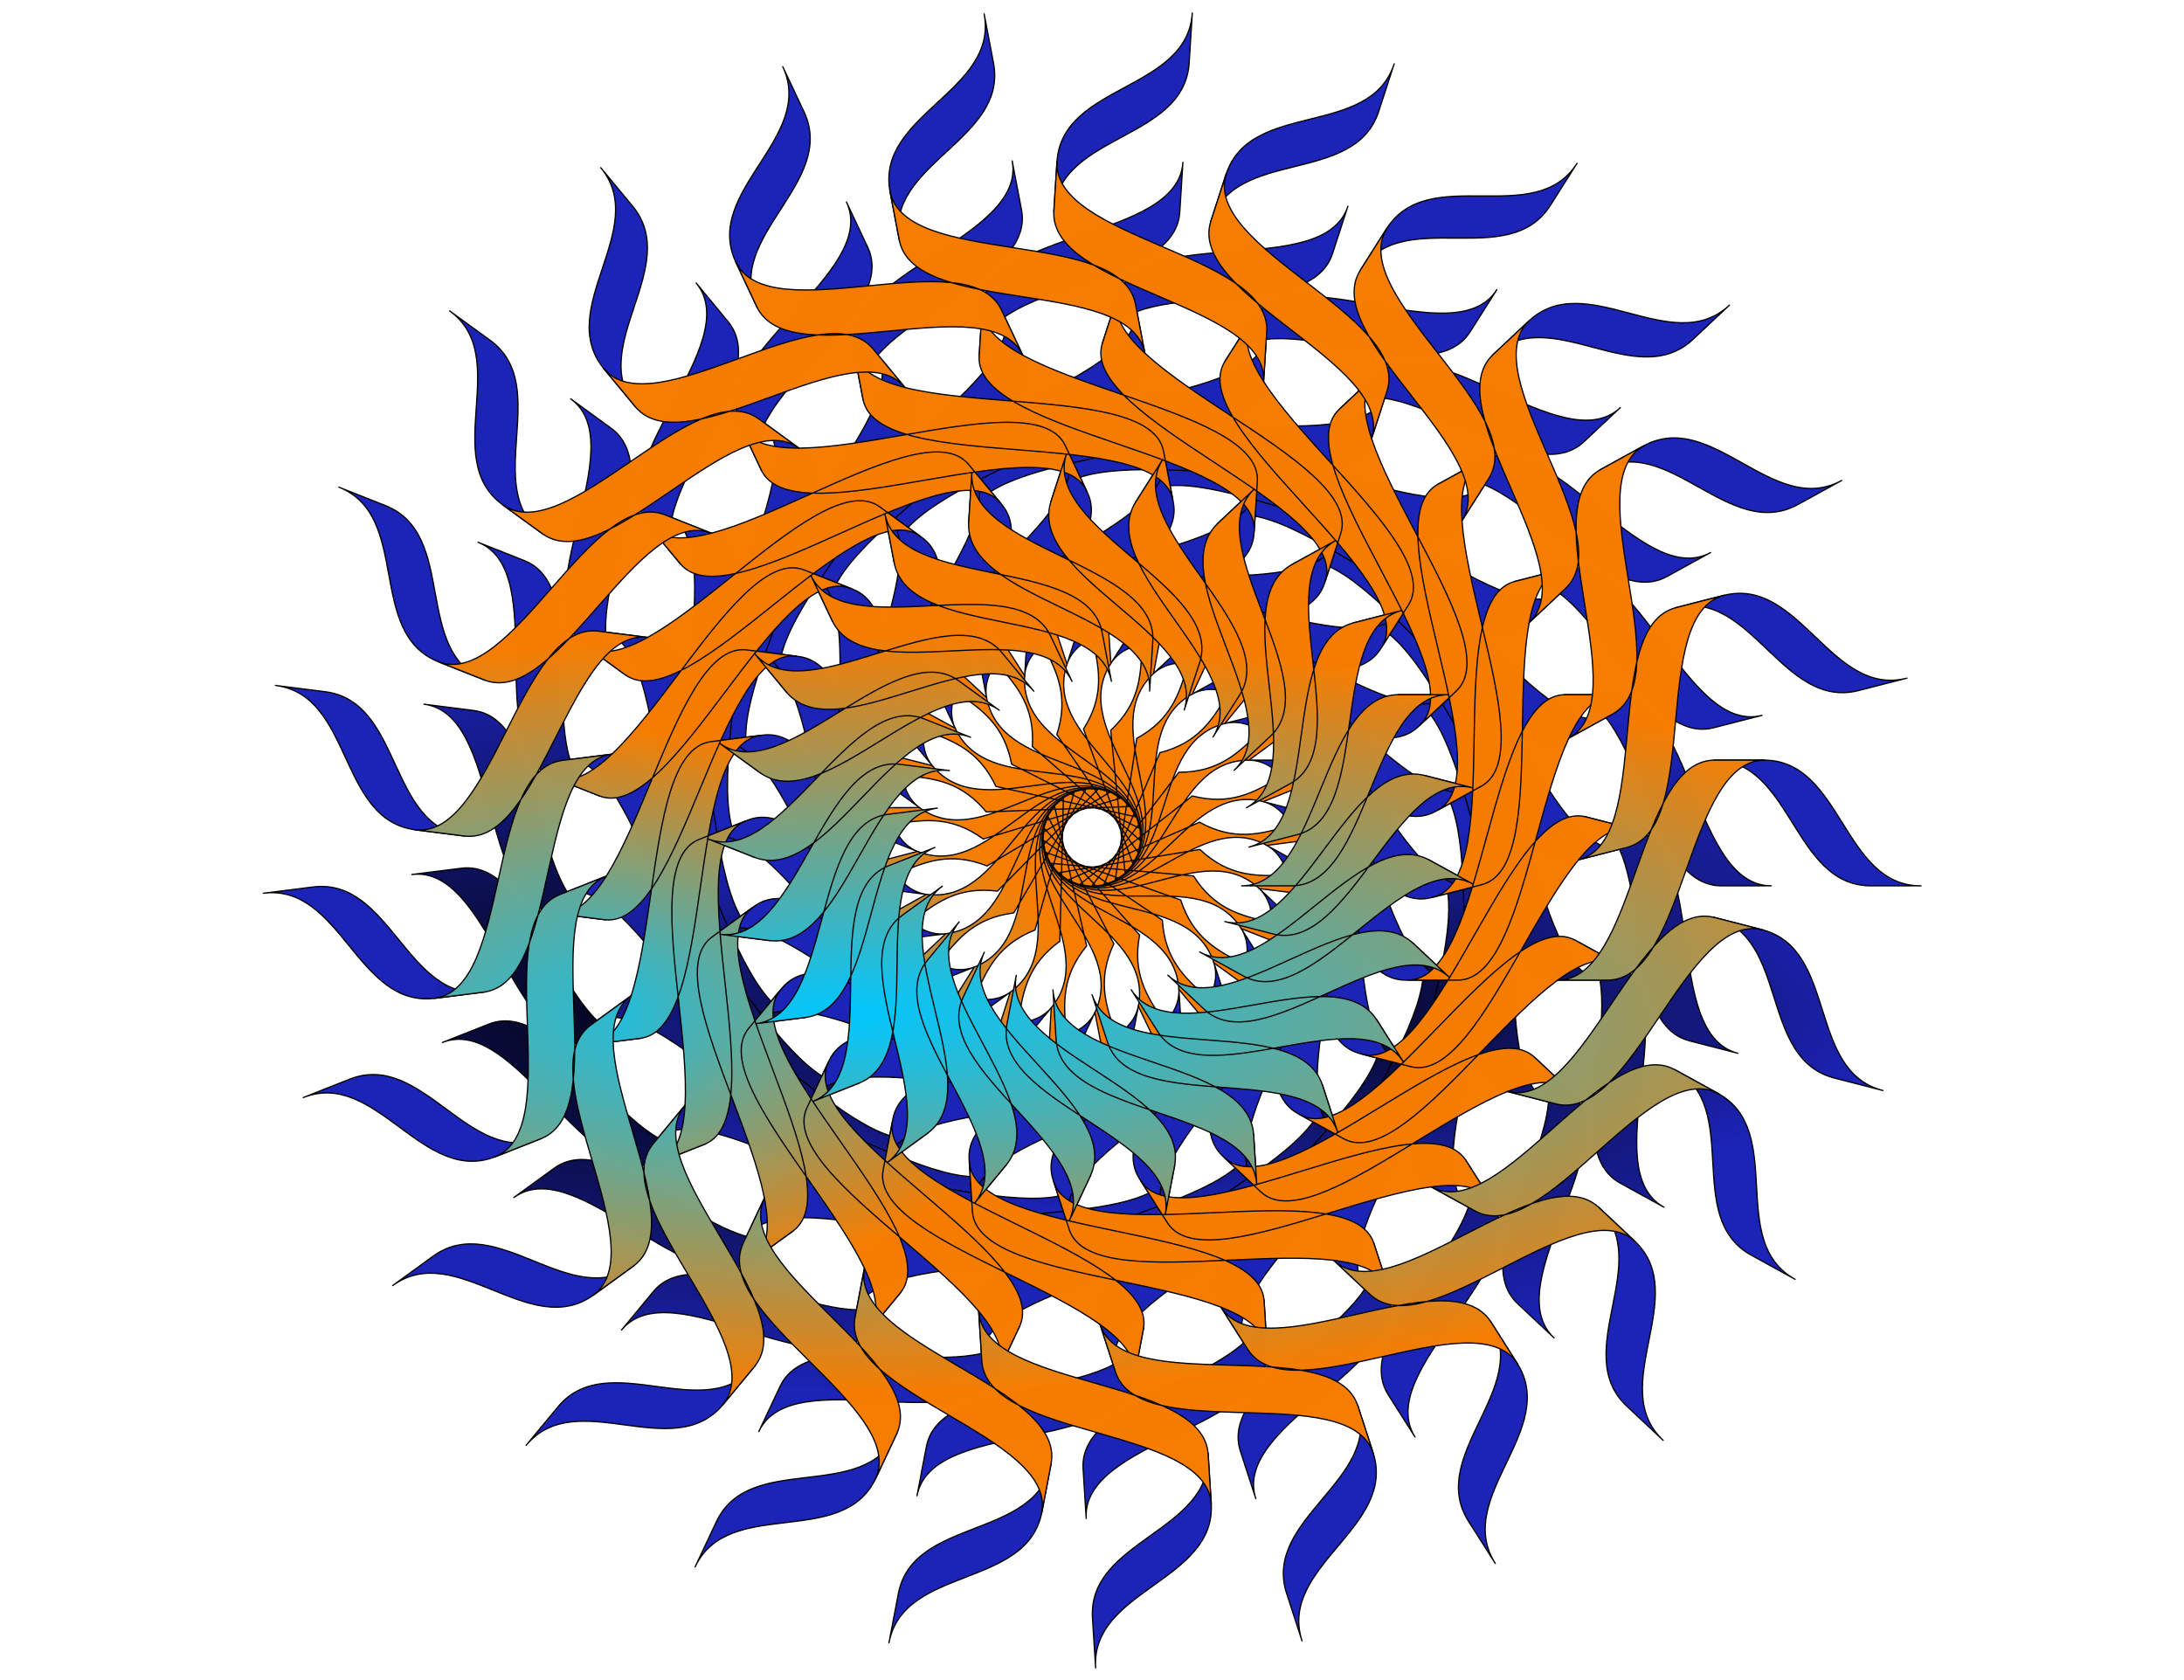
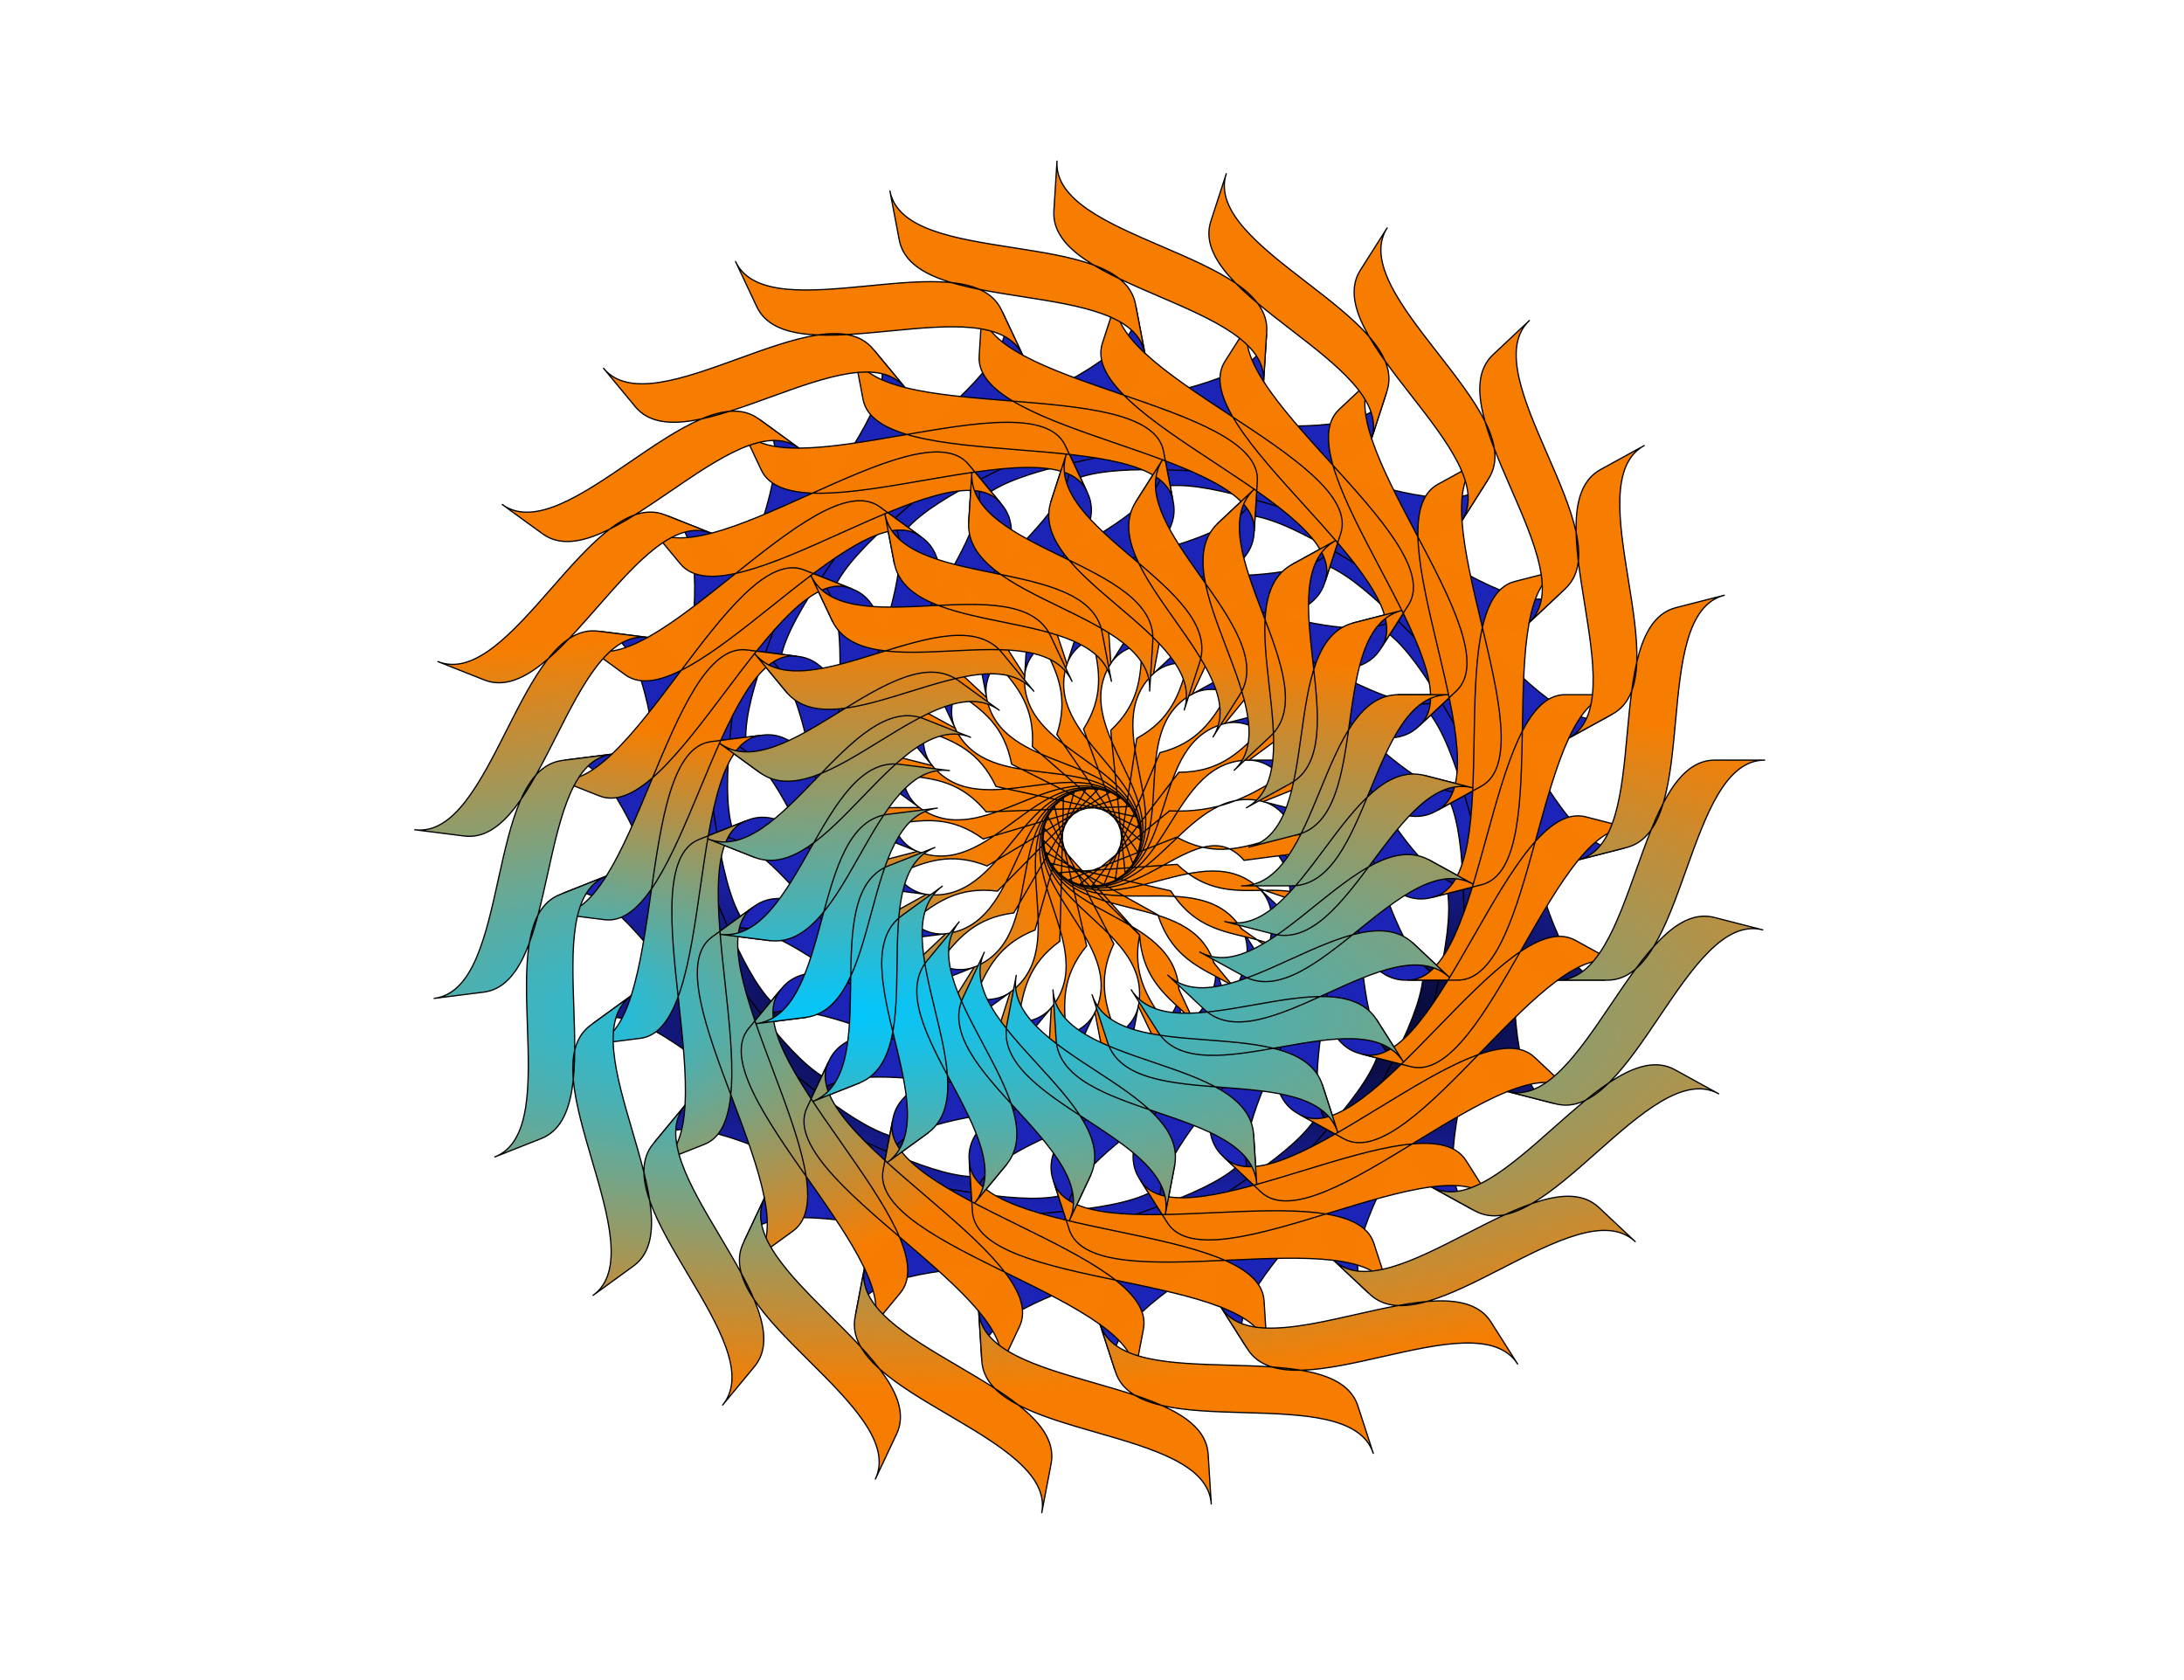
<svg xmlns="http://www.w3.org/2000/svg" xmlns:ns1="http://www.inkscape.org/namespaces/inkscape" xmlns:ns2="http://sodipodi.sourceforge.net/DTD/sodipodi-0.dtd" xmlns:xlink="http://www.w3.org/1999/xlink" width="1300" height="1000" viewBox="0 0 343.958 264.583" version="1.1" id="svg5" ns1:version="1.3 (0e150ed6c4, 2023-07-21)" ns2:docname="spiro-welle.svg" ns1:export-filename="hintergrund2.png" ns1:export-xdpi="96" ns1:export-ydpi="96">
  <ns2:namedview id="namedview7" pagecolor="#ffffff" bordercolor="#111111" borderopacity="1" ns1:showpageshadow="0" ns1:pageopacity="0" ns1:pagecheckerboard="false" ns1:deskcolor="#d1d1d1" ns1:document-units="px" showgrid="true" showborder="false" borderlayer="false" shape-rendering="auto" guidecolor="#0032e5" guideopacity="0.6" ns1:zoom="0.4" ns1:cx="176.25" ns1:cy="451.25" ns1:window-width="1920" ns1:window-height="1017" ns1:window-x="-8" ns1:window-y="-8" ns1:window-maximized="1" ns1:current-layer="layer4" showguides="true">
    <ns1:grid type="xygrid" id="grid132" spacingx="5" spacingy="5" originx="0" originy="0" units="mm" visible="true" />
  </ns2:namedview>
  <defs id="defs2">
    <ns1:path-effect effect="copy_rotate" starting_point="0,0" origin="44.708,133.13" id="path-effect28" is_visible="true" lpeversion="1.2" lpesatellites="" method="normal" num_copies="25" starting_angle="0" rotation_angle="60" gap="-0.01" copies_to_360="true" mirror_copies="false" split_items="false" link_styles="false" />
    <linearGradient id="linearGradient6" ns1:collect="always">
      <stop style="stop-color:#00c7ff;stop-opacity:1;" offset="0" id="stop7" />
      <stop style="stop-color:#f77d00;stop-opacity:0.995;" offset="1" id="stop8" />
    </linearGradient>
    <linearGradient id="linearGradient5" ns1:collect="always">
      <stop style="stop-color:#000000;stop-opacity:1;" offset="0" id="stop5" />
      <stop style="stop-color:#1c23b7;stop-opacity:1;" offset="1" id="stop6" />
    </linearGradient>
    <ns1:path-effect effect="copy_rotate" starting_point="218.056,104.41" origin="151.392,114.257" id="path-effect3060" is_visible="true" lpeversion="1.2" lpesatellites="" method="normal" num_copies="35" starting_angle="8.402" rotation_angle="10.286" gap="-0.01" copies_to_360="true" mirror_copies="false" split_items="false" link_styles="false" />
    <ns1:path-effect effect="copy_rotate" starting_point="225.825,71.807" origin="113.593,57.257" id="path-effect2138" is_visible="true" lpeversion="1.2" lpesatellites="" method="normal" num_copies="35" starting_angle="-7.386" rotation_angle="10.286" gap="-0.01" copies_to_360="true" mirror_copies="false" split_items="false" link_styles="false" />
    <ns1:path-effect effect="copy_rotate" starting_point="163.178,131.76" origin="156.075,117.466" id="path-effect1279" is_visible="true" lpeversion="1.2" lpesatellites="" method="normal" num_copies="35" starting_angle="-63.576" rotation_angle="10.286" gap="-0.01" copies_to_360="true" mirror_copies="false" split_items="false" link_styles="false" />
    <ns1:path-effect effect="copy_rotate" starting_point="255.712,135.234" origin="176.782,132.597" id="path-effect1275" is_visible="true" lpeversion="1.2" lpesatellites="" method="normal" num_copies="30" starting_angle="-1.441" rotation_angle="12" gap="-0.01" copies_to_360="true" mirror_copies="false" split_items="false" link_styles="false" />
    <ns1:path-effect effect="copy_rotate" starting_point="240.489,145.191" origin="177.476,129.96" id="path-effect1273" is_visible="true" lpeversion="1.2" lpesatellites="" method="normal" num_copies="30" starting_angle="-13.588" rotation_angle="12" gap="-0.01" copies_to_360="true" mirror_copies="false" split_items="false" link_styles="false" />
    <ns1:path-effect effect="powerstroke" id="path-effect990" is_visible="true" lpeversion="1" offset_points="0,1" not_jump="false" sort_points="true" interpolator_type="CubicBezierJohan" interpolator_beta="0.2" start_linecap_type="zerowidth" linejoin_type="extrp_arc" miter_limit="4" scale_width="1" end_linecap_type="zerowidth" />
    <ns1:path-effect effect="powerstroke" id="path-effect984" is_visible="true" lpeversion="1" offset_points="0,1" not_jump="false" sort_points="true" interpolator_type="CubicBezierJohan" interpolator_beta="0.2" start_linecap_type="zerowidth" linejoin_type="extrp_arc" miter_limit="4" scale_width="1" end_linecap_type="zerowidth" />
    <ns1:path-effect effect="powerstroke" id="path-effect979" is_visible="true" lpeversion="1" offset_points="0,1.5" not_jump="false" sort_points="true" interpolator_type="CubicBezierJohan" interpolator_beta="0.2" start_linecap_type="zerowidth" linejoin_type="extrp_arc" miter_limit="4" scale_width="1" end_linecap_type="zerowidth" />
    <ns1:path-effect effect="powerstroke" id="path-effect865" is_visible="true" lpeversion="1" offset_points="0,1.5" not_jump="false" sort_points="true" interpolator_type="CubicBezierJohan" interpolator_beta="0.2" start_linecap_type="zerowidth" linejoin_type="extrp_arc" miter_limit="4" scale_width="1" end_linecap_type="zerowidth" />
    <radialGradient ns1:collect="always" xlink:href="#linearGradient5" id="radialGradient15" gradientUnits="userSpaceOnUse" gradientTransform="matrix(4.771,0,0,1.445,-669.194,-41.268)" cx="133.208" cy="159.588" fx="133.208" fy="159.588" r="83.404" />
    <radialGradient ns1:collect="always" xlink:href="#linearGradient5" id="radialGradient19" cx="85.054" cy="170" fx="85.054" fy="170" r="33.133" gradientTransform="matrix(2.022,0,0,2.148,-302.987,-154.845)" gradientUnits="userSpaceOnUse" />
    <radialGradient ns1:collect="always" xlink:href="#linearGradient6" id="radialGradient20" gradientUnits="userSpaceOnUse" gradientTransform="matrix(-2.022,0,0,1.106,240.031,12.819)" cx="182.95" cy="159.588" fx="182.95" fy="159.588" r="83.404" />
    <radialGradient ns1:collect="always" xlink:href="#linearGradient6" id="radialGradient21" gradientUnits="userSpaceOnUse" gradientTransform="matrix(-2.022,0,0,1.106,240.031,12.819)" cx="182.95" cy="159.588" fx="182.95" fy="159.588" r="83.404" />
    <radialGradient ns1:collect="always" xlink:href="#linearGradient5" id="radialGradient22" gradientUnits="userSpaceOnUse" gradientTransform="matrix(2.838,0,0,0.761,-452.231,67.923)" cx="182.95" cy="159.588" fx="182.95" fy="159.588" r="83.404" />
    <radialGradient ns1:collect="always" xlink:href="#linearGradient5" id="radialGradient23" gradientUnits="userSpaceOnUse" gradientTransform="matrix(2.838,0,0,0.761,-452.231,67.923)" cx="182.95" cy="159.588" fx="182.95" fy="159.588" r="83.404" />
    <radialGradient ns1:collect="always" xlink:href="#linearGradient6" id="radialGradient24" gradientUnits="userSpaceOnUse" gradientTransform="matrix(4.771,0,0,1.445,-669.194,-41.268)" cx="133.208" cy="159.588" fx="133.208" fy="159.588" r="83.404" />
    <radialGradient ns1:collect="always" xlink:href="#linearGradient6" id="radialGradient25" gradientUnits="userSpaceOnUse" gradientTransform="matrix(4.771,0,0,1.445,-669.194,-41.268)" cx="133.208" cy="159.588" fx="133.208" fy="159.588" r="83.404" />
  </defs>
  <g ns1:groupmode="layer" id="layer4" ns1:label="bild">
    <g id="g28" ns1:path-effect="#path-effect28" transform="matrix(0.495,0,0,0.495,149.833,65.978)">
      <path style="fill:url(#radialGradient22);stroke:#000000;stroke-width:0.397;stroke-linecap:round;stroke-linejoin:round;stroke-miterlimit:0;stroke-dasharray:none;paint-order:markers fill stroke" d="m 192.075,178.542 c -25,0 -25,-90.823 -50,-90.823 h 15.875 c 25,0 25,90.823 50,90.823 z m 6.664,-38.075 c -24.215,6.217 -46.801,-81.752 -71.016,-75.535 l 15.376,-3.948 c 24.215,-6.217 46.801,81.752 71.016,75.535 z M 195.724,101.93 C 173.816,113.974 130.062,34.385 108.154,46.429 L 122.066,38.781 C 143.973,26.737 187.728,106.326 209.635,94.282 Z M 183.22,65.354 C 164.996,82.468 102.823,16.261 84.599,33.374 L 96.172,22.507 C 114.396,5.394 176.569,71.601 194.793,54.487 Z M 162.014,33.037 C 148.618,54.145 71.933,5.48 58.538,26.588 L 67.044,13.184 C 80.44,-7.924 157.124,40.742 170.52,19.633 Z M 133.436,7.009 C 125.711,30.785 39.333,2.72 31.607,26.496 L 36.513,11.398 C 44.238,-12.378 130.616,15.687 138.342,-8.089 Z M 99.283,-11.094 C 97.714,13.856 7.07,8.153 5.5,33.104 L 6.497,17.26 C 8.067,-7.69 98.71,-1.987 100.28,-26.938 Z m -37.582,-9.041 c 4.685,24.557 -84.53,41.576 -79.845,66.133 l -2.975,-15.594 c -4.685,-24.557 84.53,-41.576 79.845,-66.133 z m -38.65,0.589 C 33.697,3.074 -48.482,41.745 -37.838,64.365 L -44.597,50.001 C -55.242,27.381 26.937,-11.29 16.293,-33.911 Z M -14.237,-9.364 C 1.699,9.899 -68.281,67.791 -52.346,87.054 L -62.465,74.822 C -78.4,55.559 -8.42,-2.333 -24.356,-21.596 Z m -33.585,19.136 C -27.596,24.466 -80.981,97.943 -60.755,112.638 l -12.843,-9.331 C -93.824,88.612 -40.439,15.135 -60.665,0.44 Z m -27.771,26.887 c 23.244,9.203 -10.19,93.648 13.055,102.851 l -14.76,-5.844 C -100.543,124.463 -67.109,40.017 -90.353,30.814 Z m -20.212,32.948 c 24.803,3.133 13.42,93.24 38.223,96.374 l -15.75,-1.99 C -98.135,160.857 -86.752,70.75 -111.555,67.617 Z m -11.383,36.94 c 24.803,-3.133 36.186,86.974 60.989,83.84 l -15.75,1.99 c -24.803,3.133 -36.186,-86.974 -60.989,-83.84 z m -1.839,38.61 c 23.244,-9.203 56.679,75.242 79.923,66.039 l -14.76,5.844 c -23.244,9.203 -56.679,-75.242 -79.923,-66.039 z m 7.821,37.855 c 20.225,-14.695 73.61,58.783 93.835,44.088 l -12.843,9.331 c -20.225,14.695 -73.61,-58.783 -93.835,-44.088 z m 16.989,34.72 c 15.936,-19.263 85.916,38.63 101.852,19.367 L 7.515,249.331 C -8.42,268.594 -78.4,210.701 -94.336,229.964 Z m 25.09,29.404 c 10.644,-22.621 92.824,16.05 103.468,-6.571 l -6.759,14.364 c -10.644,22.621 -92.824,-16.05 -103.468,6.571 z m 31.614,22.241 c 4.685,-24.557 93.899,-7.539 98.583,-32.096 l -2.975,15.594 c -4.685,24.557 -93.899,7.539 -98.583,32.096 z M 8.64,283.058 C 7.07,258.107 97.714,252.404 96.144,227.453 l 0.997,15.844 c 1.57,24.951 -89.074,30.654 -87.504,55.604 z m 38.419,4.26 c -7.725,-23.776 78.652,-51.842 70.927,-75.619 l 4.906,15.098 c 7.725,23.776 -78.652,51.842 -70.927,75.619 z m 38.271,-5.428 C 71.933,260.781 148.618,212.115 135.222,191.007 l 8.506,13.404 c 13.396,21.108 -63.289,69.774 -49.893,90.882 z M 121.048,267.113 c -18.224,-17.114 43.948,-83.321 25.724,-100.435 l 11.572,10.867 c 18.224,17.114 -43.948,83.321 -25.724,100.435 z m 30.922,-23.194 c -21.908,-12.044 21.847,-91.633 -0.061,-103.677 l 13.911,7.648 c 21.908,12.044 -21.847,91.633 0.061,103.677 z m 24.182,-30.155 c -24.215,-6.217 -1.628,-94.187 -25.842,-100.404 l 15.376,3.948 c 24.215,6.217 1.628,94.187 25.842,100.404 z" id="path3" ns2:nodetypes="ccccc" ns1:original-d="m 192.07505,178.54167 c -25.00002,0 -25.00002,-90.823034 -50.00004,-90.823034 h 15.87502 c 25.00001,0 25.00001,90.823034 50.00002,90.823034 z" />
      <g id="g27">
-         <path style="fill:url(#radialGradient15);stroke:#000000;stroke-width:0.397;stroke-linecap:round;stroke-linejoin:round;stroke-miterlimit:0;stroke-dasharray:none;paint-order:markers fill stroke" d="m 244.992,148.542 c -25,0 -25,-60.823 -50,-60.823 h 15.875 c 25,0 25,60.823 50,60.823 z M 242.532,98.249 C 218.318,104.466 203.191,45.554 178.977,51.771 l 15.376,-3.948 c 24.215,-6.217 39.341,52.695 63.555,46.478 z M 227.643,50.148 C 205.735,62.192 176.433,8.892 154.525,20.936 l 13.911,-7.648 c 21.908,-12.044 51.209,41.256 73.117,29.212 z M 201.259,7.261 C 183.034,24.375 141.398,-19.963 123.174,-2.849 l 11.572,-10.867 c 18.224,-17.114 59.86,27.224 78.085,10.111 z M 165.038,-27.717 c -13.396,21.108 -64.75,-11.482 -78.146,9.626 l 8.506,-13.404 c 13.396,-21.108 64.75,11.482 78.146,-9.626 z M 121.257,-52.588 c -7.725,23.776 -65.572,4.981 -73.297,28.757 l 4.906,-15.098 c 7.725,-23.776 65.572,-4.981 73.297,-28.757 z M 72.665,-65.79 C 71.096,-40.84 10.393,-44.659 8.823,-19.708 L 9.82,-35.552 C 11.389,-60.502 72.092,-56.683 73.662,-81.634 Z m -50.348,-0.703 c 4.685,24.557 -55.061,35.954 -50.377,60.511 l -2.975,-15.594 c -4.685,-24.557 55.061,-35.954 50.377,-60.511 z m -48.941,11.84 c 10.644,22.621 -44.39,48.518 -33.745,71.139 L -67.128,2.121 C -77.773,-20.5 -22.738,-46.397 -33.383,-69.018 Z m -44.459,23.639 c 15.936,19.263 -30.929,58.033 -14.994,77.296 L -96.195,34.049 C -112.131,14.786 -65.266,-23.984 -81.201,-43.246 Z M -108.266,2.938 c 20.225,14.695 -15.525,63.901 4.7,78.596 l -12.843,-9.331 C -136.634,57.509 -100.883,8.302 -121.109,-6.393 Z M -135.837,45.072 c 23.244,9.203 0.854,65.755 24.098,74.958 l -14.76,-5.844 c -23.244,-9.203 -0.854,-65.755 -24.098,-74.958 z m -16.227,47.666 c 24.803,3.133 17.18,63.477 41.983,66.61 l -15.75,-1.99 c -24.803,-3.133 -17.18,-63.477 -41.983,-66.61 z m -3.863,50.204 c 24.803,-3.133 32.426,57.21 57.229,54.077 l -15.75,1.99 c -24.803,3.133 -32.426,-57.21 -57.229,-54.077 z m 8.744,49.588 c 23.244,-9.203 45.635,47.349 68.879,38.146 l -14.76,5.844 c -23.244,9.203 -45.635,-47.349 -68.879,-38.146 z m 20.801,45.855 c 20.225,-14.695 55.976,34.512 76.202,19.818 l -12.843,9.331 c -20.225,14.695 -55.976,-34.512 -76.202,-19.818 z m 31.551,39.242 c 15.936,-19.263 62.801,19.507 78.736,0.244 l -10.119,12.232 c -15.936,19.263 -62.801,-19.507 -78.736,-0.244 z m 40.319,30.163 c 10.644,-22.621 65.679,3.277 76.323,-19.344 l -6.759,14.364 c -10.644,22.621 -65.679,-3.277 -76.323,19.344 z m 46.553,19.188 C -3.275,302.421 56.471,313.818 61.155,289.261 l -2.975,15.594 c -4.685,24.557 -64.43,13.16 -69.115,37.717 z m 49.863,7.008 c -1.57,-24.951 59.133,-28.77 57.563,-53.72 l 0.997,15.844 c 1.57,24.951 -59.133,28.77 -57.563,53.72 z m 50.039,-5.613 C 84.217,304.597 142.063,285.802 134.337,262.025 l 4.906,15.098 c 7.725,23.776 -50.121,42.572 -42.395,66.348 z m 47.071,-17.88 c -13.396,-21.108 37.959,-53.699 24.563,-74.807 l 8.506,13.404 c 13.396,21.108 -37.959,53.699 -24.563,74.807 z m 41.146,-29.025 c -18.224,-17.114 23.412,-61.452 5.188,-78.565 l 11.572,10.867 c 18.224,17.114 -23.412,61.452 -5.188,78.565 z m 32.635,-38.345 c -21.908,-12.044 7.394,-65.343 -14.514,-77.387 l 13.911,7.648 c 21.908,12.044 -7.394,65.343 14.514,77.387 z m 22.073,-45.257 c -24.215,-6.217 -9.089,-65.129 -33.303,-71.347 l 15.376,3.948 c 24.215,6.217 9.089,65.129 33.303,71.347 z" id="path10" ns2:nodetypes="ccccc" ns1:original-d="m 244.99169,148.54167 c -25,0 -25,-60.823034 -50.00001,-60.823034 h 15.87501 c 25,0 25,60.823034 50,60.823034 z" />
        <path style="fill:url(#radialGradient19);stroke:#000000;stroke-width:0.397;stroke-linecap:round;stroke-linejoin:round;stroke-miterlimit:0;stroke-dasharray:none;paint-order:markers fill stroke" d="m 144.45,178.542 c -25,0 -25,-70 -50,-70 h 15.875 c 25,0 25,70 50,70 z m 8.16,-26.231 C 128.395,158.527 110.987,90.727 86.772,96.944 l 15.376,-3.948 c 24.215,-6.217 41.623,61.584 65.837,55.366 z m 1.38,-27.437 C 132.082,136.917 98.359,75.576 76.452,87.62 L 90.363,79.972 C 112.271,67.928 145.994,129.27 167.901,117.226 Z M 148.503,97.956 C 130.279,115.069 82.361,64.042 64.136,81.155 L 75.709,70.288 C 93.933,53.175 141.851,104.202 160.076,87.089 Z M 136.495,73.248 C 123.099,94.356 63.996,56.848 50.601,77.957 L 59.107,64.553 C 72.502,43.445 131.605,80.953 145.001,59.844 Z M 118.719,52.303 C 110.994,76.079 44.42,54.448 36.694,78.225 L 41.6,63.127 C 49.325,39.35 115.899,60.981 123.625,37.205 Z M 96.293,36.437 C 94.723,61.387 24.861,56.992 23.292,81.943 l 0.997,-15.844 C 25.858,41.148 95.72,45.544 97.29,20.593 Z m -25.667,-9.791 C 75.31,51.203 6.55,64.32 11.235,88.877 L 8.26,73.283 C 3.575,48.726 72.336,35.609 67.651,11.052 Z M 43.33,23.546 C 53.974,46.167 -9.363,75.971 1.281,98.592 L -5.478,84.228 C -16.123,61.607 47.215,31.802 36.571,9.182 Z M 16.121,27.331 C 32.056,46.594 -21.88,91.214 -5.944,110.477 L -16.063,98.245 C -31.999,78.982 21.937,34.362 6.002,15.1 Z M -9.292,37.765 C 10.933,52.459 -30.212,109.091 -9.986,123.785 L -22.829,114.454 C -43.055,99.759 -1.91,43.128 -22.135,28.434 Z M -31.312,54.19 c 23.244,9.203 -2.524,74.287 20.72,83.491 l -14.76,-5.844 C -48.597,122.634 -22.828,57.549 -46.072,48.346 Z m -17.243,21.386 c 24.803,3.133 16.03,72.581 40.832,75.715 L -23.473,149.301 C -48.276,146.167 -39.502,76.719 -64.305,73.586 Z m -11.383,25.002 c 24.803,-3.133 33.576,66.315 58.379,63.181 l -15.75,1.99 c -24.803,3.133 -33.576,-66.315 -58.379,-63.181 z m -4.808,27.047 c 23.244,-9.203 49.013,55.881 72.258,46.678 l -14.76,5.844 C -30.493,189.35 -56.262,124.266 -79.506,133.469 Z m 2.07,27.393 c 20.225,-14.695 61.37,41.937 81.596,27.242 l -12.843,9.331 C -14.149,206.286 -55.294,149.655 -75.52,164.349 Z m 8.817,26.018 c 15.936,-19.263 69.872,25.357 85.807,6.094 L 21.828,199.362 c -15.936,19.263 -69.872,-25.357 -85.807,-6.094 z m 15.01,23.008 c 10.644,-22.621 73.982,7.184 84.627,-15.437 l -6.759,14.364 c -10.644,22.621 -73.982,-7.184 -84.627,15.437 z m 20.261,18.552 c 4.685,-24.557 73.445,-11.44 78.129,-35.998 l -2.975,15.594 c -4.685,24.557 -73.445,11.44 -78.129,35.998 z M 5.649,235.526 C 4.079,210.576 73.941,206.18 72.372,181.23 l 0.997,15.844 c 1.57,24.951 -68.292,29.346 -66.722,54.297 z m 26.692,6.497 c -7.725,-23.776 58.849,-45.408 51.123,-69.184 l 4.906,15.098 c 7.725,23.776 -58.849,45.408 -51.123,69.184 z m 27.469,-0.346 C 46.415,220.569 105.518,183.062 92.122,161.953 l 8.506,13.404 c 13.396,21.108 -45.707,58.616 -32.312,79.724 z m 26.52,-7.166 C 68.106,217.398 116.025,166.37 97.8,149.256 l 11.572,10.867 c 18.224,17.114 -29.694,68.141 -11.47,85.255 z m 23.905,-13.536 c -21.908,-12.044 11.815,-73.385 -10.093,-85.429 l 13.911,7.648 c 21.908,12.044 -11.815,73.385 10.093,85.429 z m 19.788,-19.056 c -24.215,-6.217 -6.806,-74.018 -31.021,-80.235 l 15.376,3.948 c 24.215,6.217 6.806,74.018 31.021,80.235 z" id="path11" ns2:nodetypes="ccccc" ns1:original-d="m 144.45002,178.54167 c -24.99999,0 -24.99999,-70 -50.000005,-70 h 15.875015 c 24.99999,0 24.99999,70 49.99999,70 z" />
        <path style="fill:url(#radialGradient20);stroke:#000000;stroke-width:0.397;stroke-linecap:round;stroke-linejoin:round;stroke-miterlimit:0;stroke-dasharray:none;paint-order:markers fill stroke" d="m 161.125,178.542 c 25,0 25,-90.823 50,-90.823 H 195.25 c -25,0 -25,90.823 -50,90.823 z m 7.636,-30.378 c 24.215,-6.217 1.628,-94.187 25.842,-100.404 l -15.376,3.948 c -24.215,6.217 -1.628,94.187 -25.842,100.404 z m -0.159,-31.323 c 21.908,-12.044 -21.847,-91.633 0.061,-103.677 l -13.911,7.648 c -21.908,12.044 21.847,91.633 -0.061,103.677 z M 160.659,86.541 C 178.883,69.427 116.71,3.22 134.935,-13.894 l -11.572,10.867 C 105.138,14.087 167.311,80.295 149.086,97.408 Z M 145.43,59.169 C 158.825,38.061 82.141,-10.605 95.537,-31.713 l -8.506,13.404 c -13.396,21.108 63.289,69.774 49.893,90.882 z M 123.872,36.444 C 131.597,12.668 45.22,-15.398 52.945,-39.174 l -4.906,15.098 C 40.314,-0.3 126.692,27.766 118.966,51.542 Z M 97.34,19.795 C 98.91,-5.156 8.266,-10.859 9.836,-35.81 L 8.839,-19.966 C 7.269,4.985 97.913,10.688 96.343,35.638 Z M 67.501,10.266 C 62.817,-14.291 -26.398,2.728 -31.082,-21.83 l 2.975,15.594 C -23.423,18.321 65.791,1.303 70.476,25.86 Z M 36.23,8.458 C 25.586,-14.163 -56.594,24.508 -67.238,1.887 l 6.759,14.364 C -49.834,38.872 32.345,0.201 42.989,22.822 Z M 5.492,14.483 C -10.444,-4.78 -80.424,53.113 -96.36,33.85 l 10.119,12.232 C -70.305,65.345 -0.325,7.452 15.611,26.715 Z M -22.783,27.963 C -43.008,13.269 -96.392,86.746 -116.618,72.052 l 12.843,9.331 c 20.225,14.695 73.61,-58.783 93.835,-44.088 z m -24.034,20.088 c -23.244,-9.203 -56.679,75.242 -79.923,66.039 l 14.76,5.844 c 23.244,9.203 56.679,-75.242 79.923,-66.039 z m -18.283,25.434 c -24.803,-3.133 -36.186,86.974 -60.989,83.84 l 15.75,1.99 c 24.803,3.133 36.186,-86.974 60.989,-83.84 z m -11.383,29.182 c -24.803,3.133 -13.42,93.24 -38.223,96.374 l 15.75,-1.99 c 24.803,-3.133 13.42,-93.24 38.223,-96.374 z m -3.768,31.096 c -23.244,9.203 10.19,93.648 -13.055,102.851 l 14.76,-5.844 c 23.244,-9.203 -10.19,-93.648 13.055,-102.851 z m 4.083,31.056 c -20.225,14.695 33.159,88.172 12.934,102.867 l 12.843,-9.331 C -30.165,243.66 -83.549,170.183 -63.324,155.488 Z m 11.678,29.065 c -15.936,19.263 54.045,77.156 38.109,96.418 l 10.119,-12.232 c 15.936,-19.263 -54.045,-77.156 -38.109,-96.418 z m 18.54,25.247 c -10.644,22.621 71.535,61.291 60.89,83.912 l 6.759,-14.364 c 10.644,-22.621 -71.535,-61.291 -60.89,-83.912 z m 24.236,19.844 c -4.685,24.557 84.53,41.576 79.845,66.133 l 2.975,-15.594 c 4.685,-24.557 -84.53,-41.576 -79.845,-66.133 z M 6.696,252.169 C 8.266,277.119 98.91,271.416 100.48,296.367 L 99.483,280.523 C 97.913,255.573 7.269,261.276 5.699,236.325 Z m 30.798,5.713 c 7.725,23.776 94.103,-4.289 101.829,19.487 l -4.906,-15.098 c -7.725,-23.776 -94.103,4.289 -101.829,-19.487 z m 31.251,-2.125 c 13.396,21.108 90.08,-27.557 103.476,-6.449 L 163.715,235.904 c -13.396,-21.108 -90.08,27.557 -103.476,6.449 z m 29.741,-9.83 c 18.224,17.114 80.397,-49.093 98.621,-31.98 l -11.572,-10.867 c -18.224,-17.114 -80.397,49.093 -98.621,31.98 z m 26.362,-16.918 c 21.908,12.044 65.662,-67.545 87.57,-55.501 l -13.911,-7.648 c -21.908,-12.044 -65.662,67.545 -87.57,55.501 z m 21.326,-22.942 c 24.215,6.217 46.801,-81.752 71.016,-75.535 l -15.376,-3.948 c -24.215,-6.217 -46.801,81.752 -71.016,75.535 z" id="path8" ns2:nodetypes="ccccc" ns1:original-d="m 161.12497,178.54167 c 25.00003,0 25.00003,-90.823034 50.00006,-90.823034 H 195.25 c -25.00002,0 -25.00002,90.823034 -50.00003,90.823034 z" />
-         <path style="opacity:1;fill:url(#radialGradient21);stroke:#000000;stroke-width:0.397;stroke-linecap:round;stroke-linejoin:round;stroke-miterlimit:0;stroke-dasharray:none;paint-order:markers fill stroke" d="m 72.375,112.405 c 25,0 24.459,-23.74 49.459,-23.74 L 94.708,108.542 c -25,0 -25,40 -50,40 z m -6.023,-6.229 C 90.566,99.959 84.138,77.099 108.353,70.881 L 87.023,96.88 C 62.808,103.097 72.756,141.84 48.541,148.057 Z m -7.383,-4.536 C 80.876,89.596 68.965,69.053 90.873,57.009 L 76.678,87.495 C 54.77,99.539 74.041,134.592 52.133,146.635 Z M 50.689,99.083 C 68.913,81.97 52.268,65.034 70.492,47.92 L 64.325,80.979 c -18.224,17.114 9.158,46.272 -9.067,63.386 z M 42.034,98.666 C 55.43,77.557 35.095,65.293 48.491,44.185 l 2.248,33.554 c -13.396,21.108 20.377,42.541 6.982,63.649 z m -8.487,1.748 C 41.273,76.637 18.527,69.815 26.253,46.039 l 10.522,31.94 c -7.725,23.776 30.317,36.137 22.591,59.914 z m -7.786,3.804 C 27.331,79.266 3.604,78.315 5.174,53.365 L 23.308,81.685 c -1.57,24.951 38.351,27.462 36.782,52.413 z m -6.595,5.62 C 14.482,85.28 -8.737,90.26 -13.421,65.702 L 11.186,88.623 c 4.685,24.557 43.976,17.062 48.661,41.619 z m -4.99,7.084 C 3.531,94.3 -17.719,104.898 -28.364,82.277 L 1.171,98.358 c 10.644,22.621 46.838,5.59 57.482,28.21 z m -3.072,8.102 c -15.936,-19.263 -33.883,-3.714 -49.819,-22.976 l 32.606,8.231 C 9.827,129.541 40.647,104.044 56.583,123.306 Z m -0.96,8.612 c -20.225,-14.695 -33.742,4.829 -53.968,-9.865 l 33.628,-0.136 c 20.225,14.695 43.737,-17.666 63.962,-2.971 z m 1.211,8.58 c -23.244,-9.203 -31.481,13.069 -54.725,3.866 l 32.538,-8.495 c 23.244,9.203 37.969,-27.988 61.214,-18.785 z m 3.307,8.009 c -24.803,-3.133 -27.242,20.487 -52.045,17.354 L -7.979,151.258 C 16.824,154.391 21.837,114.707 46.64,117.84 Z m 5.195,6.935 C -4.945,160.293 -1.433,183.778 -26.236,186.911 L -1.816,163.791 C 22.987,160.658 17.974,120.973 42.777,117.84 Z m 6.757,5.425 C 3.37,171.788 12.612,193.662 -10.633,202.865 L 7.271,174.398 C 30.516,165.195 15.791,128.004 39.035,118.801 Z m 7.893,3.575 C 14.282,180.854 28.674,199.742 8.448,214.437 L 18.71,182.412 c 20.225,-14.695 -3.286,-47.055 16.939,-61.75 z m 8.534,1.499 c -15.936,19.263 2.701,33.979 -13.234,53.242 l 1.975,-33.571 c 15.936,-19.263 -14.885,-44.76 1.051,-64.023 z m 8.639,-0.67 c -10.644,22.621 11.067,32.239 0.422,54.86 L 45.668,188.841 C 56.312,166.22 20.119,149.189 30.764,126.568 Z m 8.201,-2.798 c -4.685,24.557 18.737,28.474 14.052,53.032 L 59.492,186.852 C 64.177,162.295 24.885,154.8 29.57,130.242 Z m 7.248,-4.749 c 1.57,24.951 25.229,22.92 26.799,47.871 L 72.388,181.488 C 70.818,156.537 30.897,159.049 29.327,134.098 Z m 5.839,-6.403 c 7.725,23.776 30.137,15.926 37.862,39.702 L 83.544,173.085 C 75.819,149.308 37.777,161.669 30.051,137.893 Z m 4.063,-7.653 c 13.396,21.108 33.15,7.931 46.546,29.039 L 92.26,162.171 C 78.865,141.063 45.092,162.496 31.696,141.388 Z m 2.032,-8.423 c 18.224,17.114 34.081,-0.562 52.306,16.551 L 97.989,149.433 C 79.765,132.32 52.383,161.478 34.158,144.365 Z m -0.127,-8.664 c 21.908,12.044 32.871,-9.02 54.778,3.023 l -33.346,4.35 C 78.462,123.627 59.191,158.679 37.284,146.635 Z m -2.277,-8.36 C 100.874,126.154 106.254,103.025 130.469,109.242 L 99.252,121.749 C 75.038,115.531 65.09,154.275 40.876,148.057 Z" id="path9" ns2:nodetypes="ccccc" ns1:original-d="m 72.374828,112.40515 c 25.00002,0 24.459235,-23.740219 49.459272,-23.740219 L 94.708325,108.54167 c -25.00001,0 -25.00001,40 -50.00002,40 z" />
+         <path style="opacity:1;fill:url(#radialGradient21);stroke:#000000;stroke-width:0.397;stroke-linecap:round;stroke-linejoin:round;stroke-miterlimit:0;stroke-dasharray:none;paint-order:markers fill stroke" d="m 72.375,112.405 c 25,0 24.459,-23.74 49.459,-23.74 L 94.708,108.542 c -25,0 -25,40 -50,40 z m -6.023,-6.229 C 90.566,99.959 84.138,77.099 108.353,70.881 L 87.023,96.88 C 62.808,103.097 72.756,141.84 48.541,148.057 Z m -7.383,-4.536 C 80.876,89.596 68.965,69.053 90.873,57.009 L 76.678,87.495 C 54.77,99.539 74.041,134.592 52.133,146.635 Z M 50.689,99.083 C 68.913,81.97 52.268,65.034 70.492,47.92 L 64.325,80.979 c -18.224,17.114 9.158,46.272 -9.067,63.386 z M 42.034,98.666 C 55.43,77.557 35.095,65.293 48.491,44.185 l 2.248,33.554 c -13.396,21.108 20.377,42.541 6.982,63.649 z m -8.487,1.748 C 41.273,76.637 18.527,69.815 26.253,46.039 l 10.522,31.94 c -7.725,23.776 30.317,36.137 22.591,59.914 z m -7.786,3.804 C 27.331,79.266 3.604,78.315 5.174,53.365 L 23.308,81.685 c -1.57,24.951 38.351,27.462 36.782,52.413 z m -6.595,5.62 C 14.482,85.28 -8.737,90.26 -13.421,65.702 L 11.186,88.623 c 4.685,24.557 43.976,17.062 48.661,41.619 z m -4.99,7.084 C 3.531,94.3 -17.719,104.898 -28.364,82.277 L 1.171,98.358 c 10.644,22.621 46.838,5.59 57.482,28.21 z m -3.072,8.102 c -15.936,-19.263 -33.883,-3.714 -49.819,-22.976 l 32.606,8.231 C 9.827,129.541 40.647,104.044 56.583,123.306 Z m -0.96,8.612 c -20.225,-14.695 -33.742,4.829 -53.968,-9.865 l 33.628,-0.136 c 20.225,14.695 43.737,-17.666 63.962,-2.971 z m 1.211,8.58 c -23.244,-9.203 -31.481,13.069 -54.725,3.866 l 32.538,-8.495 c 23.244,9.203 37.969,-27.988 61.214,-18.785 z m 3.307,8.009 c -24.803,-3.133 -27.242,20.487 -52.045,17.354 L -7.979,151.258 C 16.824,154.391 21.837,114.707 46.64,117.84 Z m 5.195,6.935 C -4.945,160.293 -1.433,183.778 -26.236,186.911 L -1.816,163.791 C 22.987,160.658 17.974,120.973 42.777,117.84 Z m 6.757,5.425 C 3.37,171.788 12.612,193.662 -10.633,202.865 L 7.271,174.398 C 30.516,165.195 15.791,128.004 39.035,118.801 Z m 7.893,3.575 C 14.282,180.854 28.674,199.742 8.448,214.437 L 18.71,182.412 c 20.225,-14.695 -3.286,-47.055 16.939,-61.75 z m 8.534,1.499 c -15.936,19.263 2.701,33.979 -13.234,53.242 l 1.975,-33.571 c 15.936,-19.263 -14.885,-44.76 1.051,-64.023 z m 8.639,-0.67 c -10.644,22.621 11.067,32.239 0.422,54.86 L 45.668,188.841 C 56.312,166.22 20.119,149.189 30.764,126.568 Z m 8.201,-2.798 c -4.685,24.557 18.737,28.474 14.052,53.032 L 59.492,186.852 C 64.177,162.295 24.885,154.8 29.57,130.242 Z c 1.57,24.951 25.229,22.92 26.799,47.871 L 72.388,181.488 C 70.818,156.537 30.897,159.049 29.327,134.098 Z m 5.839,-6.403 c 7.725,23.776 30.137,15.926 37.862,39.702 L 83.544,173.085 C 75.819,149.308 37.777,161.669 30.051,137.893 Z m 4.063,-7.653 c 13.396,21.108 33.15,7.931 46.546,29.039 L 92.26,162.171 C 78.865,141.063 45.092,162.496 31.696,141.388 Z m 2.032,-8.423 c 18.224,17.114 34.081,-0.562 52.306,16.551 L 97.989,149.433 C 79.765,132.32 52.383,161.478 34.158,144.365 Z m -0.127,-8.664 c 21.908,12.044 32.871,-9.02 54.778,3.023 l -33.346,4.35 C 78.462,123.627 59.191,158.679 37.284,146.635 Z m -2.277,-8.36 C 100.874,126.154 106.254,103.025 130.469,109.242 L 99.252,121.749 C 75.038,115.531 65.09,154.275 40.876,148.057 Z" id="path9" ns2:nodetypes="ccccc" ns1:original-d="m 72.374828,112.40515 c 25.00002,0 24.459235,-23.740219 49.459272,-23.740219 L 94.708325,108.54167 c -25.00001,0 -25.00001,40 -50.00002,40 z" />
      </g>
-       <path style="fill:url(#radialGradient23);stroke:#000000;stroke-width:0.397;stroke-linecap:round;stroke-linejoin:round;stroke-miterlimit:0;stroke-dasharray:none;paint-order:markers fill stroke" d="m 292.617,148.542 c -25,0 -25,-40 -50,-40 h 15.875 c 25,0 25,40 50,40 z m -3.956,-62.136 c -24.215,6.217 -34.162,-32.526 -58.377,-26.309 l 15.376,-3.948 c 24.215,-6.217 34.162,32.526 58.377,26.309 z M 269.377,27.205 C 247.469,39.248 228.199,4.196 206.291,16.24 l 13.911,-7.648 c 21.908,-12.044 41.178,23.008 63.085,10.965 z m -33.401,-52.545 c -18.224,17.114 -45.606,-12.045 -63.83,5.069 l 11.572,-10.867 c 18.224,-17.114 45.606,12.045 63.83,-5.069 z m -45.419,-42.588 c -13.396,21.108 -47.169,-0.325 -60.564,20.783 l 8.506,-13.404 c 13.396,-21.108 47.169,0.325 60.564,-20.783 z m -54.583,-29.954 c -7.725,23.776 -45.768,11.416 -53.493,35.192 l 4.906,-15.098 c 7.725,-23.776 45.768,-11.416 53.493,-35.192 z M 75.656,-113.321 c -1.57,24.951 -41.491,22.439 -43.061,47.39 l 0.997,-15.844 c 1.57,-24.951 41.491,-22.439 43.061,-47.39 z m -62.262,0.046 c 4.685,24.557 -34.607,32.052 -29.922,56.61 l -2.975,-15.594 c -4.685,-24.557 34.607,-32.052 29.922,-56.61 z m -60.295,15.529 c 10.644,22.621 -25.549,39.652 -14.904,62.273 l -6.759,-14.364 c -10.644,-22.621 25.549,-39.652 14.904,-62.273 z m -54.538,30.036 c 15.936,19.263 -14.885,44.76 1.051,64.023 l -10.119,-12.232 c -15.936,-19.263 14.885,-44.76 -1.051,-64.023 z m -45.355,42.655 c 20.225,14.695 -3.286,47.055 16.939,61.75 l -12.843,-9.331 c -20.225,-14.695 3.286,-47.055 -16.939,-61.75 z m -33.323,52.595 c 23.244,9.203 8.519,46.394 31.764,55.597 L -163.114,77.293 c -23.244,-9.203 -8.519,-46.394 -31.764,-55.597 z m -19.196,59.229 c 24.803,3.133 19.79,42.818 44.592,45.951 l -15.75,-1.99 c -24.803,-3.133 -19.79,-42.818 -44.592,-45.951 z m -3.863,62.142 c 24.803,-3.133 29.816,36.551 54.619,33.418 l -15.75,1.99 c -24.803,3.133 -29.816,-36.551 -54.619,-33.418 z m 11.712,61.151 c 23.244,-9.203 37.969,27.988 61.214,18.785 l -14.76,5.844 c -23.244,9.203 -37.969,-27.988 -61.214,-18.785 z m 26.552,56.317 c 20.225,-14.695 43.737,17.666 63.962,2.971 l -12.843,9.331 c -20.225,14.695 -43.737,-17.666 -63.962,-2.971 z m 39.723,47.944 c 15.936,-19.263 46.756,6.234 62.692,-13.029 l -10.119,12.232 c -15.936,19.263 -46.756,-6.234 -62.692,13.029 z m 50.399,36.559 c 10.644,-22.621 46.838,-5.59 57.482,-28.21 l -6.759,14.364 c -10.644,22.621 -46.838,5.59 -57.482,28.21 z m 57.907,22.877 c 4.685,-24.557 43.976,-17.062 48.661,-41.619 l -2.975,15.594 c -4.685,24.557 -43.976,17.062 -48.661,41.619 z m 61.777,7.757 c -1.57,-24.951 38.351,-27.462 36.782,-52.413 l 0.997,15.844 c 1.57,24.951 -38.351,27.462 -36.782,52.413 z m 61.765,-7.85 c -7.725,-23.776 30.317,-36.137 22.591,-59.914 l 4.906,15.098 c 7.725,23.776 -30.317,36.137 -22.591,59.914 z m 57.873,-22.963 c -13.396,-21.108 20.377,-42.541 6.982,-63.65 l 8.506,13.404 c 13.396,21.108 -20.377,42.541 -6.982,63.649 z m 50.344,-36.634 c -18.224,-17.114 9.158,-46.272 -9.067,-63.386 l 11.572,10.867 c 18.224,17.114 -9.158,46.272 9.067,63.386 z m 39.652,-48.003 c -21.908,-12.044 -2.638,-47.096 -24.545,-59.14 l 13.911,7.648 c 21.908,12.044 2.638,47.096 24.545,59.14 z m 26.468,-56.356 c -24.215,-6.217 -14.267,-44.961 -38.482,-51.178 l 15.376,3.948 c 24.215,6.217 14.267,44.961 38.482,51.178 z" id="path4" ns2:nodetypes="ccccc" ns1:original-d="m 292.61672,148.54167 c -25.00002,0 -25.00002,-40 -50.00004,-40 h 15.87503 c 25,0 25,40 50.00001,40 z" />
      <path style="fill:url(#radialGradient25);stroke:#000000;stroke-width:0.397;stroke-linecap:round;stroke-linejoin:round;stroke-miterlimit:0;stroke-dasharray:none;paint-order:markers fill stroke" d="m 208.75,178.542 c 25,0 25,-70 50,-70 h -15.875 c -25,0 -25,70 -50,70 z m 6.14,-42.222 c 24.215,-6.217 6.806,-74.018 31.021,-80.235 l -15.376,3.948 c -24.215,6.217 -6.806,74.018 -31.021,80.235 z M 210.336,93.897 C 232.244,81.853 198.521,20.512 220.429,8.468 l -13.911,7.648 c -21.908,12.044 11.815,73.385 -10.093,85.429 z M 195.376,53.939 C 213.6,36.826 165.682,-14.202 183.906,-31.316 l -11.572,10.867 c -18.224,17.114 29.694,68.141 11.47,85.255 z M 170.948,18.958 c 13.396,-21.108 -45.707,-58.616 -32.312,-79.724 l -8.506,13.404 c -13.396,21.108 45.707,58.616 32.312,79.724 z M 138.589,-8.85 C 146.314,-32.626 79.74,-54.257 87.466,-78.034 l -4.906,15.098 c -7.725,23.776 58.849,45.408 51.123,69.184 z M 100.33,-27.736 c 1.57,-24.951 -68.292,-29.346 -66.722,-54.297 l -0.997,15.844 c -1.57,24.951 68.292,29.346 66.722,54.297 z m -41.753,-8.779 c -4.685,-24.557 -73.445,-11.44 -78.129,-35.998 l 2.975,15.594 c 4.685,24.557 73.445,11.44 78.129,35.998 z m -42.625,1.881 C 5.308,-57.255 -58.03,-27.451 -68.675,-50.071 l 6.759,14.364 c 10.644,22.621 73.982,-7.184 84.627,15.437 z m -40.818,12.422 c -15.936,-19.263 -69.872,25.357 -85.807,6.094 l 10.119,12.232 c 15.936,19.263 69.872,-25.357 85.807,-6.094 z M -61.312,-0.03 C -81.537,-14.724 -122.682,41.907 -142.908,27.212 l 12.843,9.331 c 20.225,14.695 61.37,-41.937 81.596,-27.242 z M -91.097,30.52 c -23.244,-9.203 -49.013,55.881 -72.258,46.678 l 14.76,5.844 c 23.244,9.203 49.013,-55.881 72.258,-46.678 z m -21.252,36.997 c -24.803,-3.133 -33.576,66.315 -58.379,63.181 l 15.75,1.99 c 24.803,3.133 33.576,-66.315 58.379,-63.181 z m -11.383,41.12 c -24.803,3.133 -16.03,72.581 -40.832,75.715 l 15.75,-1.99 c 24.803,-3.133 16.03,-72.581 40.832,-75.715 z m -0.799,42.659 c -23.244,9.203 2.524,74.287 -20.72,83.491 l 14.76,-5.844 c 23.244,-9.203 -2.524,-74.287 20.72,-83.491 z m 9.834,41.517 c -20.225,14.695 20.92,71.326 0.694,86.02 l 12.843,-9.331 c 20.225,-14.695 -20.92,-71.326 -0.694,-86.02 z m 19.85,37.767 c -15.936,19.263 38,63.883 22.065,83.145 l 10.119,-12.232 C -46.727,282.231 -100.662,237.611 -84.727,218.348 Z m 28.619,31.644 c -10.644,22.621 52.693,52.425 42.049,75.046 l 6.759,-14.364 c 10.644,-22.621 -52.693,-52.425 -42.049,-75.046 z m 35.59,23.533 c -4.685,24.557 64.076,37.674 59.391,62.231 l 2.975,-15.594 c 4.685,-24.557 -64.076,-37.674 -59.391,-62.231 z m 40.324,13.943 c 1.57,24.951 71.432,20.555 73.001,45.506 l -0.997,-15.844 C 80.121,304.411 10.26,308.807 8.69,283.856 Z m 42.524,3.476 c 7.725,23.776 74.299,2.145 82.025,25.922 l -4.906,-15.098 C 121.605,290.223 55.031,311.854 47.305,288.078 Z m 42.053,-7.208 c 13.396,21.108 72.499,-16.4 85.894,4.709 l -8.506,-13.404 c -13.396,-21.108 -72.499,16.4 -85.894,-4.709 z M 133.203,278.528 c 18.224,17.114 66.143,-33.914 84.367,-16.8 l -11.572,-10.867 c -18.224,-17.114 -66.143,33.914 -84.367,16.8 z m 33.379,-26.576 c 21.908,12.044 55.63,-49.298 77.538,-37.254 l -13.911,-7.648 c -21.908,-12.044 -55.63,49.298 -77.538,37.254 z m 25.721,-34.042 c 24.215,6.217 41.623,-61.584 65.837,-55.366 l -15.376,-3.948 c -24.215,-6.217 -41.623,61.584 -65.837,55.366 z" id="path5" ns2:nodetypes="ccccc" ns1:original-d="m 208.75001,178.54167 c 25,0 25,-70 50.00001,-70 h -15.87501 c -25,0 -25,70 -50,70 z" />
      <path style="fill:url(#radialGradient24);stroke:#000000;stroke-width:0.397;stroke-linecap:round;stroke-linejoin:round;stroke-miterlimit:0;stroke-dasharray:none;paint-order:markers fill stroke" d="m 108.208,148.542 c 25,0 25,-60.823 50,-60.823 h -15.875 c -25,0 -25,60.823 -50,60.823 z m 1.838,-16.276 c 24.215,-6.217 9.088,-65.129 33.303,-71.347 l -15.376,3.948 c -24.215,6.217 -9.088,65.129 -33.303,71.347 z m -2.268,-16.222 c 21.908,-12.044 -7.394,-65.343 14.514,-77.387 L 108.381,46.305 C 86.473,58.348 115.775,111.648 93.867,123.692 Z M 101.548,100.896 C 119.772,83.782 78.136,39.444 96.36,22.33 L 84.788,33.198 c -18.224,17.114 23.412,61.452 5.188,78.565 z M 91.746,87.773 C 105.141,66.665 53.787,34.074 67.182,12.966 L 58.676,26.37 C 45.281,47.478 96.635,80.069 83.239,101.177 Z M 78.988,77.5 C 86.714,53.724 28.867,34.929 36.593,11.152 L 31.687,26.25 C 23.962,50.027 81.808,68.822 74.082,92.598 Z M 64.077,70.723 C 65.646,45.772 4.943,41.953 6.513,17.003 L 5.516,32.846 C 3.947,57.797 64.65,61.616 63.08,86.567 Z M 47.948,67.867 C 43.264,43.31 -16.482,54.707 -21.167,30.15 l 2.975,15.594 c 4.685,24.557 64.43,13.16 69.115,37.717 z m -16.332,1.245 C 20.972,46.491 -34.063,72.388 -44.707,49.768 l 6.759,14.364 c 10.644,22.621 65.679,-3.277 76.323,19.344 z M 16.107,74.379 C 0.171,55.116 -46.694,93.886 -62.63,74.623 l 10.119,12.232 c 15.936,19.263 62.801,-19.507 78.736,-0.244 z M 2.394,83.338 C -17.831,68.643 -53.582,117.85 -73.807,103.155 l 12.843,9.331 C -40.739,127.181 -4.988,77.974 15.238,92.669 Z M -8.659,95.425 C -31.904,86.222 -54.294,142.774 -77.538,133.571 l 14.76,5.844 c 23.244,9.203 45.635,-47.349 68.879,-38.146 z m -7.7,14.457 c -24.803,-3.133 -32.426,57.21 -57.229,54.077 l 15.75,1.99 c 24.803,3.133 32.426,-57.21 57.229,-54.077 z m -3.863,15.917 c -24.803,3.133 -17.18,63.477 -41.983,66.61 l 15.75,-1.99 c 24.803,-3.133 17.18,-63.477 41.983,-66.61 z m 0.217,16.378 c -23.244,9.203 -0.854,65.755 -24.098,74.958 l 14.76,-5.844 c 23.244,-9.203 0.854,-65.755 24.098,-74.958 z m 4.283,15.81 c -20.225,14.695 15.525,63.901 -4.7,78.596 l 12.843,-9.331 c 20.225,-14.695 -15.525,-63.901 4.7,-78.596 z m 8.08,14.248 C -23.579,191.497 23.286,230.267 7.351,249.53 L 17.47,237.298 C 33.406,218.035 -13.459,179.265 2.476,160.002 Z m 11.369,11.791 c -10.644,22.621 44.39,48.518 33.745,71.139 l 6.759,-14.364 C 54.876,218.179 -0.159,192.281 10.486,169.661 Z m 13.945,8.593 c -4.685,24.557 55.061,35.954 50.377,60.511 l 2.975,-15.594 c 4.685,-24.557 -55.061,-35.954 -50.377,-60.511 z m 15.643,4.855 c 1.57,24.951 62.273,21.132 63.843,46.082 l -0.997,-15.844 C 94.59,202.76 33.887,206.58 32.318,181.629 Z m 16.359,0.812 c 7.725,23.776 65.572,4.981 73.297,28.757 l -4.906,-15.098 c -7.725,-23.776 -65.572,-4.981 -73.297,-28.757 z m 16.047,-3.282 c 13.396,21.108 64.75,-11.482 78.146,9.626 l -8.506,-13.404 C 121.965,170.117 70.61,202.707 57.215,181.599 Z m 14.727,-7.169 C 98.672,204.947 140.308,160.609 158.533,177.723 L 146.96,166.856 C 128.736,149.742 87.1,194.08 68.876,176.966 Z m 12.481,-10.607 c 21.908,12.044 51.209,-41.256 73.117,-29.212 l -13.911,-7.648 c -21.908,-12.044 -51.209,41.256 -73.117,29.212 z m 9.451,-13.377 c 24.215,6.217 39.341,-52.695 63.555,-46.478 l -15.376,-3.948 C 126.345,107.206 111.219,166.119 87.004,159.901 Z" id="path2" ns2:nodetypes="ccccc" ns1:original-d="m 108.20834,148.54167 c 25,0 25,-60.823034 50,-60.823034 h -15.87501 c -24.99999,0 -24.99999,60.823034 -49.999995,60.823034 z" />
    </g>
  </g>
</svg>